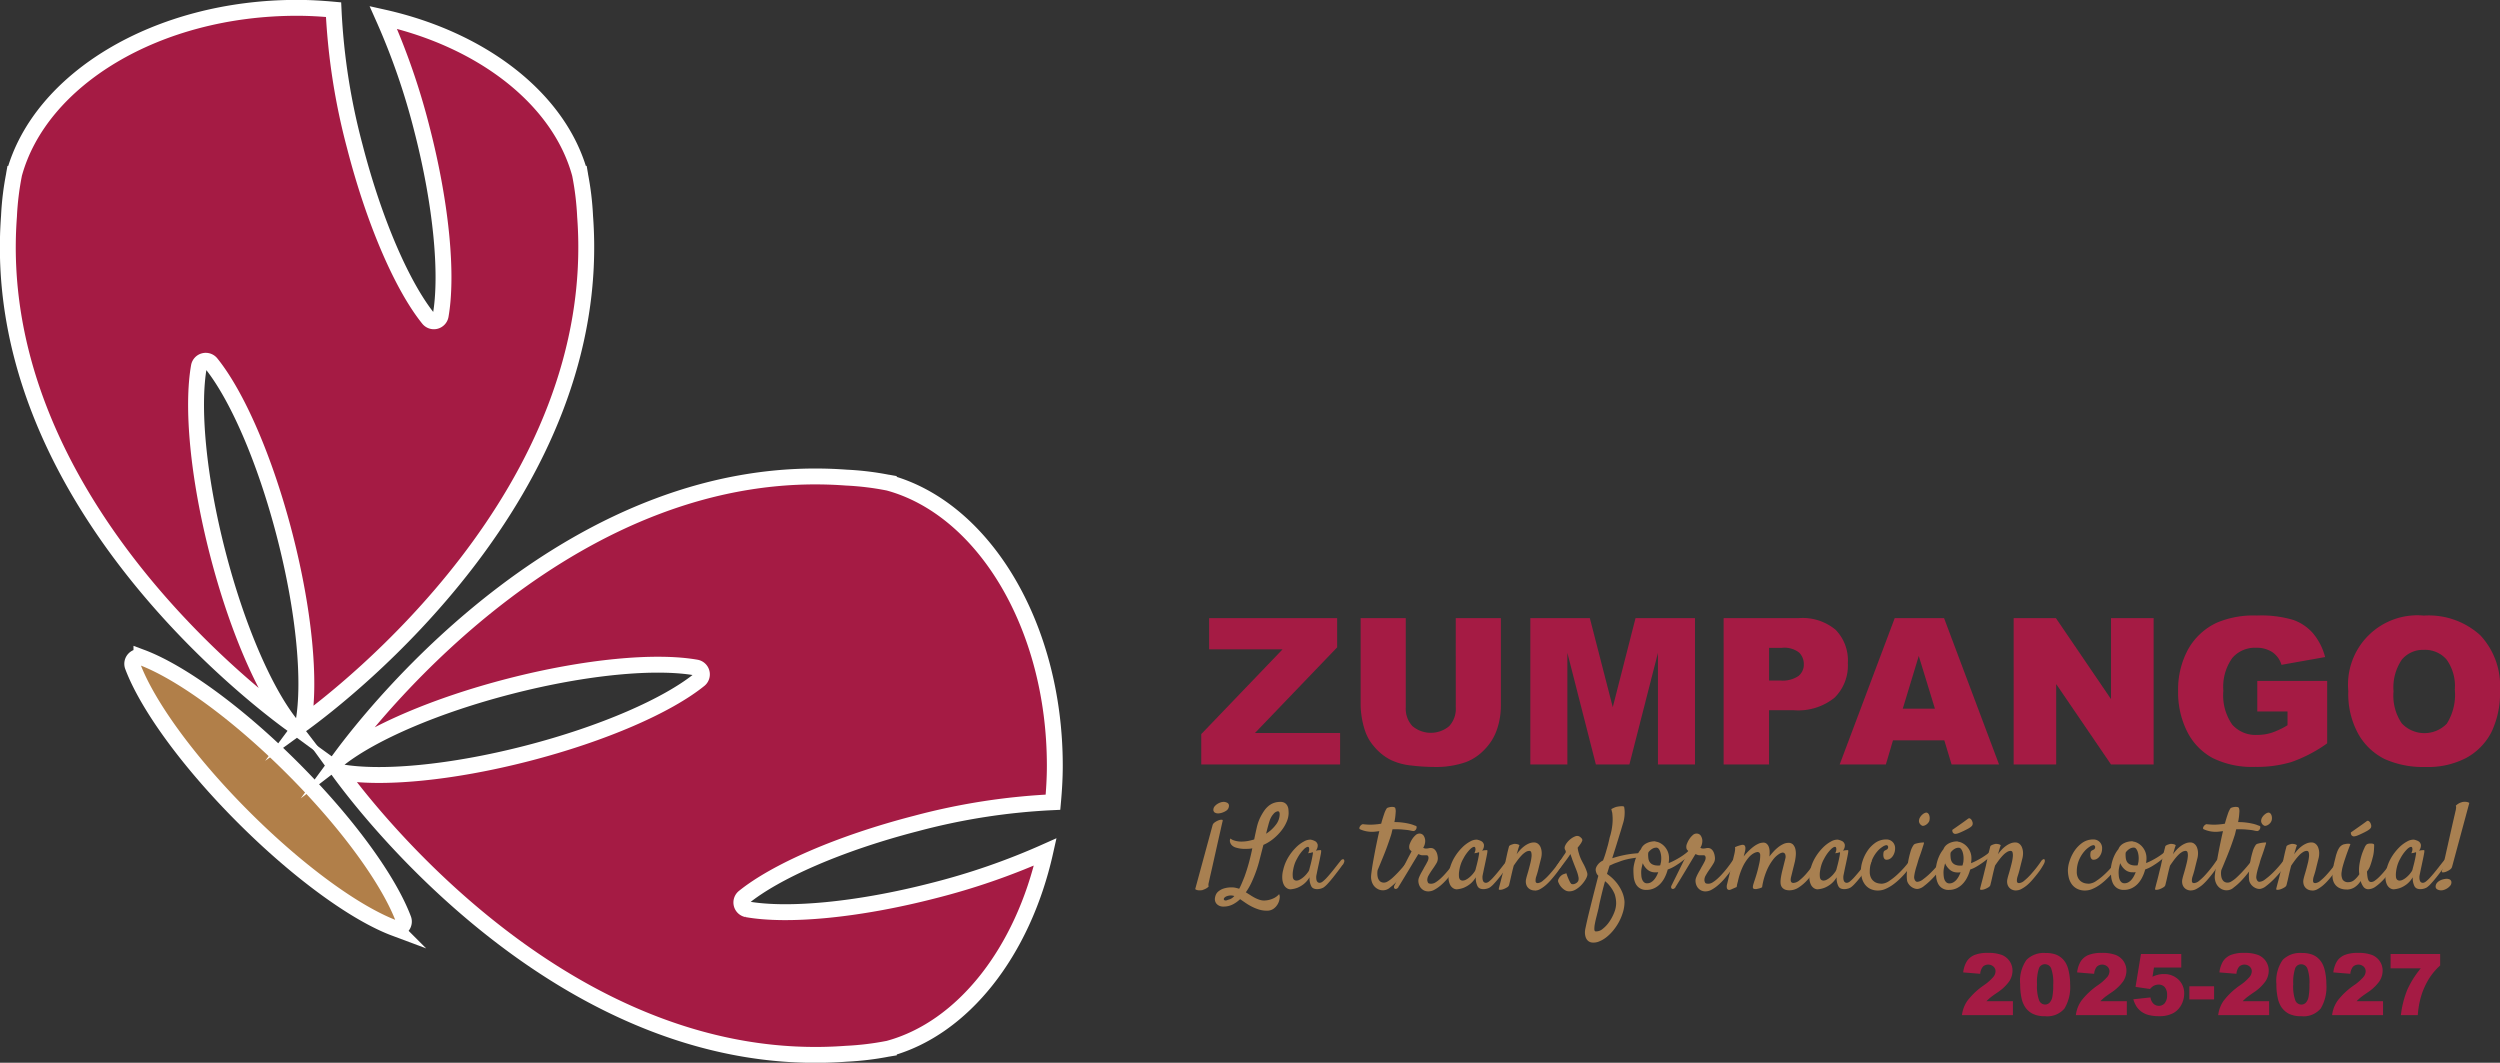
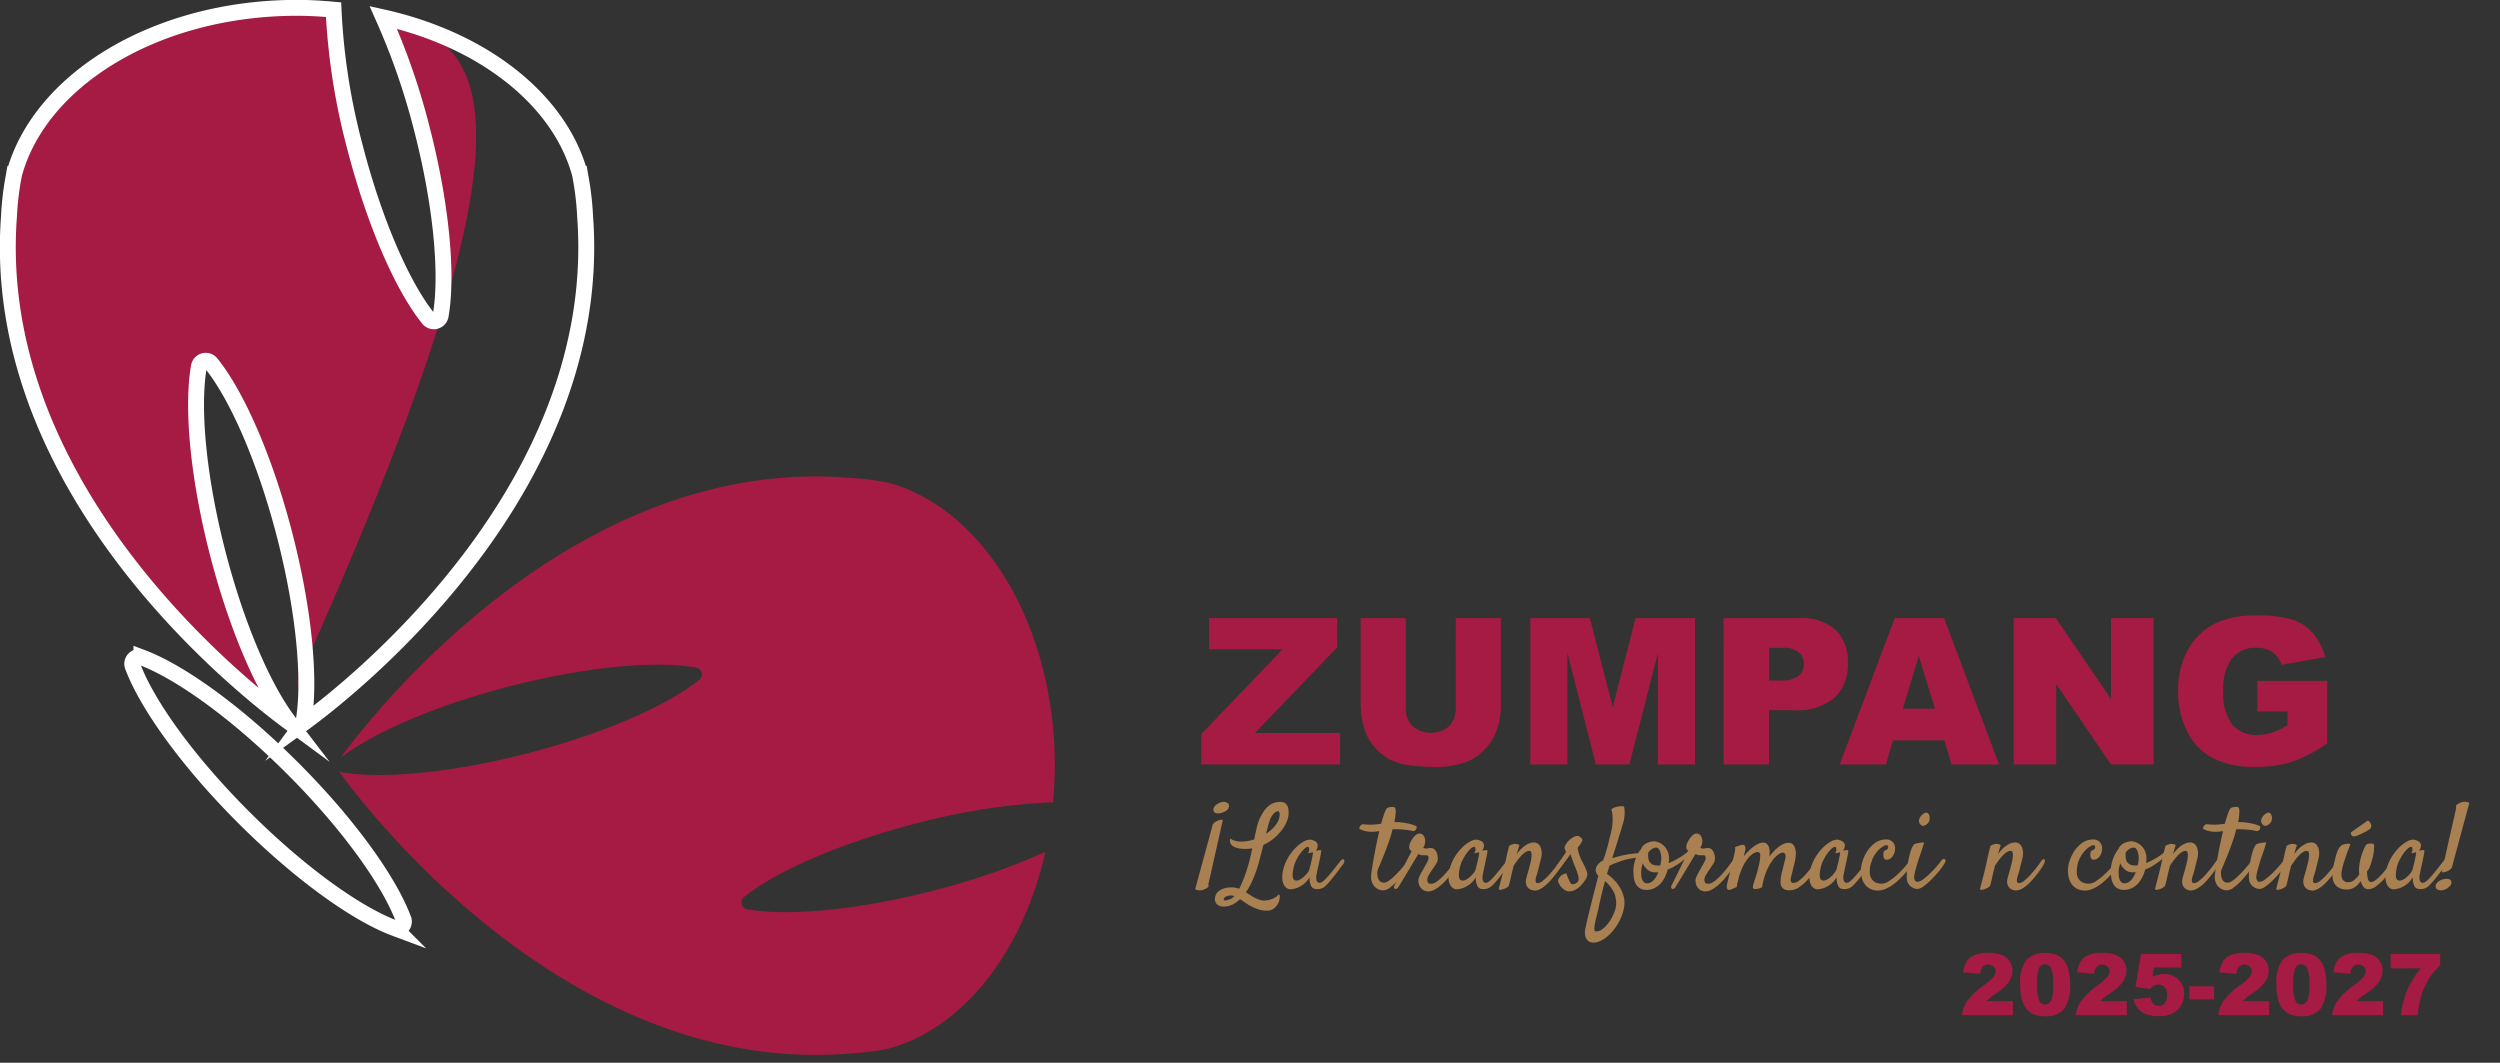
<svg xmlns="http://www.w3.org/2000/svg" width="180.297" height="76.641" viewBox="0 0 180.297 76.641">
  <rect x="0" y="0" width="180.297" height="76.641" fill="#333333" stroke="none" />
  <defs>
    <clipPath id="clip-path">
      <rect id="Rectángulo_279" data-name="Rectángulo 279" width="180.297" height="76.642" fill="none" />
    </clipPath>
  </defs>
  <g id="logo-zumpango" transform="translate(0 0)">
    <path id="Trazado_1465" data-name="Trazado 1465" d="M88.478,45.234H97.71v2.11l-5.927,6.177h6.141V55.79H87.91V53.6l5.864-6.113H88.478Z" transform="translate(-1.277 -0.657)" fill="#a51b44" />
    <g id="Grupo_1136" data-name="Grupo 1136" transform="translate(0 0)">
      <g id="Grupo_1135" data-name="Grupo 1135" clip-path="url(#clip-path)">
        <path id="Trazado_1466" data-name="Trazado 1466" d="M106.433,45.234h3.255v6.288a5.309,5.309,0,0,1-.292,1.767,3.807,3.807,0,0,1-.915,1.453,3.625,3.625,0,0,1-1.307.874,6.564,6.564,0,0,1-2.282.354,14.388,14.388,0,0,1-1.682-.108,4.406,4.406,0,0,1-1.522-.428,3.821,3.821,0,0,1-1.12-.911,3.352,3.352,0,0,1-.695-1.217,6.315,6.315,0,0,1-.3-1.784V45.234h3.255v6.438a1.841,1.841,0,0,0,.478,1.349,2.062,2.062,0,0,0,2.651.007,1.835,1.835,0,0,0,.478-1.356Z" transform="translate(-1.446 -0.657)" fill="#a51b44" />
        <path id="Trazado_1467" data-name="Trazado 1467" d="M111.992,45.234h4.291l1.654,6.423,1.642-6.423h4.288V55.79h-2.672v-8.05l-2.059,8.05h-2.417l-2.055-8.05v8.05h-2.672Z" transform="translate(-1.626 -0.657)" fill="#a51b44" />
        <path id="Trazado_1468" data-name="Trazado 1468" d="M126.139,45.235h5.422a3.71,3.71,0,0,1,2.653.842,3.157,3.157,0,0,1,.882,2.4,3.256,3.256,0,0,1-.962,2.5,4.164,4.164,0,0,1-2.934.9h-1.786V55.79h-3.276Zm3.276,4.5h.8a2.052,2.052,0,0,0,1.324-.328,1.057,1.057,0,0,0,.382-.839,1.17,1.17,0,0,0-.332-.843,1.716,1.716,0,0,0-1.246-.346h-.928Z" transform="translate(-1.832 -0.657)" fill="#a51b44" />
        <path id="Trazado_1469" data-name="Trazado 1469" d="M142.176,54.047h-3.7l-.514,1.742h-3.331L138.6,45.234h3.558l3.966,10.555H142.7Zm-.677-2.282-1.165-3.8-1.153,3.8Z" transform="translate(-1.955 -0.657)" fill="#a51b44" />
        <path id="Trazado_1470" data-name="Trazado 1470" d="M147.363,45.234h3.046l3.974,5.84v-5.84h3.075V55.79h-3.075l-3.953-5.8v5.8h-3.068Z" transform="translate(-2.14 -0.657)" fill="#a51b44" />
        <path id="Trazado_1471" data-name="Trazado 1471" d="M165.107,51.963v-2.2h5.041v4.5a10.328,10.328,0,0,1-2.559,1.341,8.666,8.666,0,0,1-2.639.357,6.414,6.414,0,0,1-3.065-.641,4.4,4.4,0,0,1-1.836-1.908,6.284,6.284,0,0,1-.651-2.909,6.062,6.062,0,0,1,.713-3.006,4.6,4.6,0,0,1,2.088-1.94,6.787,6.787,0,0,1,2.887-.512,8.093,8.093,0,0,1,2.617.318,3.385,3.385,0,0,1,1.44.983A4.388,4.388,0,0,1,170,48.04l-3.148.561a1.691,1.691,0,0,0-.658-.915,2.058,2.058,0,0,0-1.185-.316,2.136,2.136,0,0,0-1.71.745,3.585,3.585,0,0,0-.638,2.357,3.693,3.693,0,0,0,.645,2.449,2.261,2.261,0,0,0,1.8.735,3.425,3.425,0,0,0,1.045-.16,5.642,5.642,0,0,0,1.137-.539v-.994Z" transform="translate(-2.315 -0.654)" fill="#a51b44" />
-         <path id="Trazado_1472" data-name="Trazado 1472" d="M171.855,50.515a5,5,0,0,1,5.452-5.465,5.52,5.52,0,0,1,4.061,1.415,5.339,5.339,0,0,1,1.425,3.965,6.506,6.506,0,0,1-.623,3.035,4.442,4.442,0,0,1-1.8,1.843,5.94,5.94,0,0,1-2.934.659,6.753,6.753,0,0,1-2.956-.57,4.452,4.452,0,0,1-1.9-1.8,5.982,5.982,0,0,1-.728-3.083m3.262.015a3.532,3.532,0,0,0,.6,2.3,2.25,2.25,0,0,0,3.243.015,3.911,3.911,0,0,0,.576-2.456,3.26,3.26,0,0,0-.6-2.178,2.055,2.055,0,0,0-1.631-.689,1.986,1.986,0,0,0-1.585.7,3.556,3.556,0,0,0-.6,2.312" transform="translate(-2.496 -0.654)" fill="#a51b44" />
        <path id="Trazado_1473" data-name="Trazado 1473" d="M87.961,65.048a.891.891,0,0,1-.172.016.875.875,0,0,1-.161-.016.378.378,0,0,1-.161-.074l1.258-4.63a.372.372,0,0,1,.148-.18,1.159,1.159,0,0,1,.259-.144.657.657,0,0,1,.235-.052c.065,0,.093.027.082.082q-.033.13-.148.642-.049.22-.123.547c-.049.215-.108.477-.176.784s-.149.662-.239,1.068-.2.872-.316,1.4a1.019,1.019,0,0,0-.025.116.406.406,0,0,0,0,.1.112.112,0,0,0,.021.066.557.557,0,0,1-.148.131,1.1,1.1,0,0,1-.157.082c-.06.024-.117.044-.172.067m1.266-5.55a.508.508,0,0,1-.337-.04.242.242,0,0,1-.115-.255.359.359,0,0,1,.086-.2.9.9,0,0,1,.189-.17,1.053,1.053,0,0,1,.235-.114.692.692,0,0,1,.214-.041.548.548,0,0,1,.288.074.229.229,0,0,1,.107.238.431.431,0,0,1-.223.342,1.219,1.219,0,0,1-.443.168" transform="translate(-1.27 -0.852)" fill="#a88051" />
        <path id="Trazado_1474" data-name="Trazado 1474" d="M91.106,62.071a2.079,2.079,0,0,1-.678-.091.66.66,0,0,1-.35-.229A.6.6,0,0,1,90,61.578a.38.38,0,0,1,.025-.255.785.785,0,0,0,.25.136,1.492,1.492,0,0,0,.25.062,1.641,1.641,0,0,0,.272.025,2.762,2.762,0,0,0,.481-.041,3.665,3.665,0,0,0,.464-.114q.1-.494.193-.889a3.118,3.118,0,0,1,.218-.642,4.092,4.092,0,0,1,.276-.489,1.762,1.762,0,0,1,.32-.37,1.3,1.3,0,0,1,.39-.235,1.386,1.386,0,0,1,.494-.082.566.566,0,0,1,.324.082.535.535,0,0,1,.181.206.713.713,0,0,1,.074.267c.008.1.013.185.013.267a1.571,1.571,0,0,1-.132.591,2.8,2.8,0,0,1-.37.634,3.742,3.742,0,0,1-.572.591,3.1,3.1,0,0,1-.744.461q-.14.543-.276,1.072a8.142,8.142,0,0,1-.267.876c-.077.214-.173.452-.292.715a4.671,4.671,0,0,1-.432.757c.1.065.21.133.316.2a3.71,3.71,0,0,0,.325.193,2.283,2.283,0,0,0,.333.144,1.1,1.1,0,0,0,.358.057,1.819,1.819,0,0,0,.386-.057,1.632,1.632,0,0,0,.345-.136,1.213,1.213,0,0,0,.337-.268.5.5,0,0,1,.037.3,1.065,1.065,0,0,1-.127.4,1.083,1.083,0,0,1-.3.345.8.8,0,0,1-.494.148,1.956,1.956,0,0,1-.583-.086,3.322,3.322,0,0,1-.509-.21,4.138,4.138,0,0,1-.448-.267l-.39-.267a2.177,2.177,0,0,1-.543.386,1.448,1.448,0,0,1-.657.148.645.645,0,0,1-.46-.161.514.514,0,0,1-.157-.432.976.976,0,0,1,.057-.235.659.659,0,0,1,.185-.258,1.115,1.115,0,0,1,.374-.21,1.849,1.849,0,0,1,.616-.087,1.173,1.173,0,0,1,.267.03c.086.019.17.042.251.069a4.03,4.03,0,0,0,.18-.377c.061-.142.126-.3.2-.485q.188-.519.329-1.041t.238-1.015a1.656,1.656,0,0,1-.242.033c-.085.006-.171.008-.259.008m-1.364,3.717c.071-.029.153-.055.246-.083a.807.807,0,0,0,.32-.231.645.645,0,0,0-.189-.041.833.833,0,0,0-.432.087c-.09.058-.135.113-.135.169a.093.093,0,0,0,.049.086.215.215,0,0,0,.14.013m3.107-5.723c-.028.083-.063.2-.106.362s-.091.343-.14.551a2.638,2.638,0,0,0,.712-.657,1.266,1.266,0,0,0,.267-.74c0-.149-.044-.222-.132-.222a.492.492,0,0,0-.3.176,1.362,1.362,0,0,0-.3.53" transform="translate(-1.291 -0.852)" fill="#a88051" />
        <path id="Trazado_1475" data-name="Trazado 1475" d="M98.183,63.271c-.077.109-.176.245-.3.407s-.245.323-.374.485-.254.31-.378.443a1.789,1.789,0,0,1-.307.284.856.856,0,0,1-.189.083.965.965,0,0,1-.218.04.736.736,0,0,1-.21-.012.459.459,0,0,1-.172-.071.414.414,0,0,1-.123-.164,1.287,1.287,0,0,1-.107-.608,1.712,1.712,0,0,1-.436.506,1.932,1.932,0,0,1-.452.259,1.8,1.8,0,0,1-.493.106.488.488,0,0,1-.247-.078.619.619,0,0,1-.222-.246,1.141,1.141,0,0,1-.114-.437,1.962,1.962,0,0,1,.065-.637,3.072,3.072,0,0,1,.367-.914,3.68,3.68,0,0,1,.546-.7,2.458,2.458,0,0,1,.584-.44.923.923,0,0,1,.476-.132,1.034,1.034,0,0,1,.363.132.4.4,0,0,1,.152.242.593.593,0,0,1-.135.424,1.628,1.628,0,0,1,.192-.033c.053,0,.093-.009.119-.009a.182.182,0,0,1,.066.009.2.2,0,0,1,.008.07,1.386,1.386,0,0,1-.024.192c-.018.094-.041.22-.074.379s-.077.364-.132.616c-.011.05-.021.095-.029.136s-.017.082-.026.123-.017.09-.028.143-.026.123-.041.206a.954.954,0,0,0,0,.161.6.6,0,0,0,.028.161.272.272,0,0,0,.079.118.228.228,0,0,0,.153.045.394.394,0,0,0,.213-.1,2.4,2.4,0,0,0,.28-.264c.1-.106.2-.225.308-.354s.207-.252.3-.373l.251-.32.161-.2a.237.237,0,0,1,.131-.087.087.087,0,0,1,.1.036.2.2,0,0,1,.013.148.645.645,0,0,1-.119.231m-2.409.362c.028-.109.06-.238.1-.386s.071-.291.1-.428.048-.251.062-.342.009-.133-.013-.127a.723.723,0,0,0-.091.026.473.473,0,0,1-.106.025,1.178,1.178,0,0,0-.131.024.783.783,0,0,0,.078-.218.5.5,0,0,0,0-.135.2.2,0,0,0-.034-.091c-.06-.05-.166-.01-.315.119a2.774,2.774,0,0,0-.522.711,2.156,2.156,0,0,0-.2.456,2.878,2.878,0,0,0-.1.457,1.64,1.64,0,0,0-.012.374.378.378,0,0,0,.065.21.271.271,0,0,0,.206.085.526.526,0,0,0,.235-.066,1.379,1.379,0,0,0,.238-.16,1.938,1.938,0,0,0,.214-.206,2.351,2.351,0,0,0,.156-.2.453.453,0,0,0,.07-.132" transform="translate(-1.363 -0.892)" fill="#a88051" />
        <path id="Trazado_1476" data-name="Trazado 1476" d="M103.108,62.792a.131.131,0,0,1,.086-.061.106.106,0,0,1,.087.011.111.111,0,0,1,.036.083.315.315,0,0,1-.045.156,5.347,5.347,0,0,1-.431.674,7.52,7.52,0,0,1-.564.679,4.24,4.24,0,0,1-.576.522.765.765,0,0,1-.92.1.839.839,0,0,1-.284-.262,1,1,0,0,1-.144-.342,1.058,1.058,0,0,1-.025-.341c.006-.087.025-.245.057-.472s.077-.491.132-.79.115-.619.185-.961.14-.673.217-.99c-.093.011-.186.021-.279.033a2.02,2.02,0,0,1-.255.016,2.1,2.1,0,0,1-.847-.18.089.089,0,0,1-.058-.095.318.318,0,0,1,.049-.124.421.421,0,0,1,.1-.105.2.2,0,0,1,.111-.046c.1.012.217.021.337.029a3.682,3.682,0,0,0,.394,0c.1-.006.2-.015.3-.025s.189-.025.283-.041c.071-.263.141-.491.21-.687a1.8,1.8,0,0,1,.184-.407.213.213,0,0,1,.112-.069.968.968,0,0,1,.184-.041.669.669,0,0,1,.188,0,.2.2,0,0,1,.132.062.743.743,0,0,1,.033.337,4.307,4.307,0,0,1-.09.69,4.347,4.347,0,0,1,.613.038,4.5,4.5,0,0,1,.456.082,2.558,2.558,0,0,1,.3.089,1.747,1.747,0,0,0,.172.063.08.08,0,0,1,.062.082.307.307,0,0,1-.025.136.288.288,0,0,1-.095.119.179.179,0,0,1-.148.033,1.42,1.42,0,0,1-.185-.033,2.023,2.023,0,0,0-.246-.041c-.1-.011-.21-.022-.341-.034s-.285-.016-.461-.016c-.033,0-.069,0-.11,0s-.084,0-.127,0c-.023.088-.043.172-.062.257a2.128,2.128,0,0,1-.079.268q-.106.33-.246.715c-.082.225-.18.483-.3.773s-.244.6-.386.929a1.251,1.251,0,0,0,.013.539.611.611,0,0,0,.152.266.427.427,0,0,0,.262.1.5.5,0,0,0,.3-.087,2.109,2.109,0,0,0,.366-.275q.189-.173.383-.378c.128-.138.247-.271.357-.4s.206-.25.288-.358.14-.181.173-.226" transform="translate(-1.445 -0.857)" fill="#a88051" />
        <path id="Trazado_1477" data-name="Trazado 1477" d="M102.338,64.859a.283.283,0,0,1-.127.119.156.156,0,0,1-.123.008.115.115,0,0,1-.07-.086.248.248,0,0,1,.033-.165c.017-.033.054-.106.11-.222s.127-.253.206-.415l.259-.526c.094-.189.182-.37.267-.539s.164-.321.235-.455.123-.233.157-.293a1.575,1.575,0,0,1-.124-.119.33.33,0,0,1-.049-.161.581.581,0,0,1,.049-.279,1.65,1.65,0,0,1,.173-.333,1.3,1.3,0,0,1,.238-.275.394.394,0,0,1,.254-.115.357.357,0,0,1,.325.148.705.705,0,0,1,.11.3.808.808,0,0,1-.016.271.8.8,0,0,1-.123.3.651.651,0,0,0,.065.037.311.311,0,0,0,.132.021.707.707,0,0,0,.184-.017.579.579,0,0,1,.169-.018.362.362,0,0,1,.231.072.564.564,0,0,1,.148.171.894.894,0,0,1,.087.223,1.411,1.411,0,0,1,.036.218.675.675,0,0,1-.106.427q-.132.223-.321.486a4.329,4.329,0,0,0-.23.37.648.648,0,0,0-.1.371.486.486,0,0,0,.058.171c.028.044.1.066.23.066a.6.6,0,0,0,.309-.1,2.376,2.376,0,0,0,.345-.263,4.573,4.573,0,0,0,.35-.354c.114-.128.222-.254.32-.377s.182-.236.25-.333.119-.17.152-.214a.221.221,0,0,1,.107-.091.138.138,0,0,1,.115,0,.123.123,0,0,1,.061.1.313.313,0,0,1-.061.2c-.033.054-.09.142-.169.262s-.175.255-.288.4-.237.3-.374.456a4.394,4.394,0,0,1-.431.427,2.7,2.7,0,0,1-.452.316.912.912,0,0,1-.433.123.692.692,0,0,1-.353-.082.752.752,0,0,1-.227-.2.8.8,0,0,1-.123-.262.844.844,0,0,1-.029-.268.69.69,0,0,1,.054-.209,2.479,2.479,0,0,1,.106-.231c.04-.079.085-.159.131-.238s.09-.158.128-.235c.093-.159.169-.294.226-.407a.64.64,0,0,0,.086-.283.269.269,0,0,0-.033-.133.115.115,0,0,0-.106-.056.387.387,0,0,0-.07,0,.2.2,0,0,1-.041,0,.5.5,0,0,0-.057,0c-.026,0-.062,0-.111,0a.447.447,0,0,1-.18-.033,1.014,1.014,0,0,0-.14-.05c-.022.039-.072.122-.148.247s-.167.275-.268.444-.208.348-.32.535l-.316.521-.25.411c-.069.112-.111.18-.128.2" transform="translate(-1.482 -0.886)" fill="#a88051" />
        <path id="Trazado_1478" data-name="Trazado 1478" d="M110.346,63.271c-.077.109-.174.245-.295.407s-.245.323-.374.485-.255.31-.378.443a1.825,1.825,0,0,1-.308.284.856.856,0,0,1-.189.083.965.965,0,0,1-.218.04.736.736,0,0,1-.21-.012.454.454,0,0,1-.171-.071.416.416,0,0,1-.124-.164,1.5,1.5,0,0,1-.079-.238,1.4,1.4,0,0,1-.029-.37,1.71,1.71,0,0,1-.435.506,1.973,1.973,0,0,1-.452.259,1.809,1.809,0,0,1-.494.106.484.484,0,0,1-.246-.078.628.628,0,0,1-.223-.246,1.178,1.178,0,0,1-.114-.437,1.963,1.963,0,0,1,.065-.637,3.1,3.1,0,0,1,.367-.914,3.68,3.68,0,0,1,.546-.7,2.458,2.458,0,0,1,.584-.44.923.923,0,0,1,.476-.132,1.026,1.026,0,0,1,.363.132.394.394,0,0,1,.152.242.59.59,0,0,1-.136.424,1.709,1.709,0,0,1,.193-.033c.052,0,.092-.009.12-.009a.175.175,0,0,1,.065.009.169.169,0,0,1,.009.07,1.331,1.331,0,0,1-.026.192c-.016.094-.041.22-.074.379s-.077.364-.131.616c-.011.05-.021.095-.029.136s-.017.082-.025.123-.019.09-.03.143-.025.123-.041.206a1.419,1.419,0,0,0,0,.161.6.6,0,0,0,.03.161.255.255,0,0,0,.078.118.227.227,0,0,0,.152.045.4.4,0,0,0,.214-.1,2.4,2.4,0,0,0,.28-.264q.148-.16.308-.354c.106-.128.207-.252.3-.373l.25-.32c.074-.094.128-.162.161-.2a.239.239,0,0,1,.132-.087.089.089,0,0,1,.1.036.2.2,0,0,1,.012.148.586.586,0,0,1-.119.231m-2.409.362c.028-.109.061-.238.1-.386s.071-.291.1-.428.048-.251.062-.342.009-.133-.013-.127a.771.771,0,0,0-.091.026.449.449,0,0,1-.106.025,1.219,1.219,0,0,0-.131.024.783.783,0,0,0,.078-.218.459.459,0,0,0,0-.135.208.208,0,0,0-.033-.091c-.061-.05-.166-.01-.316.119a2.774,2.774,0,0,0-.522.711,2.208,2.208,0,0,0-.2.456,2.766,2.766,0,0,0-.1.457,1.591,1.591,0,0,0-.013.374.377.377,0,0,0,.065.21.272.272,0,0,0,.206.085.526.526,0,0,0,.235-.066,1.309,1.309,0,0,0,.238-.16,1.854,1.854,0,0,0,.214-.206,2.19,2.19,0,0,0,.157-.2.469.469,0,0,0,.069-.132" transform="translate(-1.539 -0.892)" fill="#a88051" />
        <path id="Trazado_1479" data-name="Trazado 1479" d="M112.291,65.115a.7.7,0,0,1-.324-.069.6.6,0,0,1-.219-.185.623.623,0,0,1-.106-.267.836.836,0,0,1,.016-.325c.017-.077.044-.179.083-.308s.079-.267.119-.42.08-.3.115-.451a3.094,3.094,0,0,0,.07-.411.879.879,0,0,0-.017-.3.139.139,0,0,0-.14-.119.515.515,0,0,0-.272.087,1.45,1.45,0,0,0-.283.234,3.384,3.384,0,0,0-.288.342q-.143.192-.284.4-.074.279-.123.489c-.033.14-.061.265-.087.378s-.047.211-.069.3-.041.166-.058.242a.317.317,0,0,1-.148.161,1.384,1.384,0,0,1-.263.128.746.746,0,0,1-.242.048c-.069,0-.1-.025-.087-.074q.009-.049.053-.222c.031-.115.067-.251.107-.407s.084-.322.127-.5.085-.343.123-.5c.028-.125.058-.266.091-.42.028-.131.062-.285.1-.46s.089-.367.143-.576a.549.549,0,0,1,.119-.078.938.938,0,0,1,.128-.045.631.631,0,0,1,.14-.033,1.17,1.17,0,0,1,.131.008.8.8,0,0,1,.119.029.334.334,0,0,1,.111.062c-.017.038-.035.092-.058.161s-.043.141-.065.218-.05.177-.083.272a3.527,3.527,0,0,1,.242-.3,2.171,2.171,0,0,1,.3-.275,1.578,1.578,0,0,1,.341-.2.923.923,0,0,1,.371-.078.46.46,0,0,1,.279.09.6.6,0,0,1,.193.251,1.106,1.106,0,0,1,.082.381,1.506,1.506,0,0,1-.061.486l-.091.361c-.028.116-.062.251-.1.409s-.091.327-.152.513a.88.88,0,0,0-.036.311c.008.088.061.131.161.131a.66.66,0,0,0,.373-.179,3.879,3.879,0,0,0,.456-.437c.154-.17.3-.344.436-.521s.241-.322.313-.433a.391.391,0,0,1,.139-.139.1.1,0,0,1,.1-.008c.024.016.036.053.036.109a.525.525,0,0,1-.066.219c-.038.077-.1.178-.176.3s-.174.26-.284.4-.228.287-.354.431a3.824,3.824,0,0,1-.394.4,2.4,2.4,0,0,1-.407.288.8.8,0,0,1-.382.11" transform="translate(-1.593 -0.895)" fill="#a88051" />
        <path id="Trazado_1480" data-name="Trazado 1480" d="M114.958,64.623a.216.216,0,0,0,.127.033.387.387,0,0,0,.156-.033.52.52,0,0,0,.147-.091.332.332,0,0,0,.1-.147.537.537,0,0,0,0-.259,2.482,2.482,0,0,0-.1-.362c-.044-.129-.1-.26-.151-.391s-.1-.251-.139-.362a1.988,1.988,0,0,1-.082-.23c-.024-.061-.043-.119-.063-.176a1.038,1.038,0,0,0-.044-.119c-.028.043-.077.114-.145.214s-.143.2-.223.307-.154.206-.225.3-.12.152-.148.185a.262.262,0,0,1-.129.087.114.114,0,0,1-.1-.026.153.153,0,0,1-.044-.107.294.294,0,0,1,.061-.168c.034-.044.082-.113.148-.21s.133-.194.2-.3.127-.191.182-.271a.776.776,0,0,0,.089-.145.237.237,0,0,0-.044-.171.307.307,0,0,1-.021-.247.867.867,0,0,1,.148-.266,1.47,1.47,0,0,1,.272-.276,1.229,1.229,0,0,1,.321-.185.351.351,0,0,1,.295,0,.7.7,0,0,1,.174.144.188.188,0,0,1,.047.161c-.01.027-.028.062-.047.105a1.429,1.429,0,0,1-.1.161c-.044.063-.106.144-.188.242a2.213,2.213,0,0,0,.069.346c.03.1.057.194.086.271a2.3,2.3,0,0,0,.106.254c.05.1.1.2.156.3s.105.208.149.308a2.527,2.527,0,0,1,.106.284.491.491,0,0,1,.027.222,1.029,1.029,0,0,1-.146.337,2.219,2.219,0,0,1-.295.382,1.866,1.866,0,0,1-.4.317.927.927,0,0,1-.471.131.592.592,0,0,1-.334-.107,1.162,1.162,0,0,1-.437-.534.261.261,0,0,1-.011-.214,1.265,1.265,0,0,1,.089-.157,1.1,1.1,0,0,1,.124-.131l.082-.057a.529.529,0,0,1,.117-.049l.17-.058a3.944,3.944,0,0,0,.149.4c.043.1.08.171.107.226a.356.356,0,0,0,.091.123" transform="translate(-1.654 -0.888)" fill="#a88051" />
        <path id="Trazado_1481" data-name="Trazado 1481" d="M116.954,64.015a.569.569,0,0,1-.128-.175.946.946,0,0,1-.053-.169.51.51,0,0,1,0-.181.767.767,0,0,1,.1-.214,1.018,1.018,0,0,1,.156-.184,1.052,1.052,0,0,1,.264-.177q.106-.262.193-.555c.057-.2.107-.371.152-.53.049-.187.093-.373.131-.559a4.467,4.467,0,0,0,.214-1.139,3.683,3.683,0,0,0-.017-.579c0-.038-.011-.077-.016-.115a1.037,1.037,0,0,1-.03-.11,1.105,1.105,0,0,0-.029-.119c.061-.034.114-.061.161-.082a1,1,0,0,1,.119-.05.425.425,0,0,1,.107-.033,1.91,1.91,0,0,1,.358-.045c.111,0,.173.018.184.061,0,.028.013.077.021.149a2.183,2.183,0,0,1,.013.262,2.758,2.758,0,0,1-.026.351,2.34,2.34,0,0,1-.091.406c-.038.127-.09.3-.156.526-.06.191-.139.447-.238.769s-.227.73-.386,1.229q.247-.081.543-.157c.2-.048.4-.091.6-.123s.411-.058.616-.073a3.888,3.888,0,0,1,.573-.009.074.074,0,0,1,.07.045.121.121,0,0,1,0,.095.225.225,0,0,1-.091.094.415.415,0,0,1-.2.054l-.362.036c-.131.015-.267.033-.406.058s-.28.055-.416.091a3.55,3.55,0,0,0-.386.126c-.094.034-.186.067-.28.1-.077.028-.158.059-.242.1s-.155.067-.21.094l-.188.6a3.148,3.148,0,0,1,.735.69,2.977,2.977,0,0,1,.374.649,2.078,2.078,0,0,1,.156.674,2.554,2.554,0,0,1-.107.727,3.692,3.692,0,0,1-.283.7,3.86,3.86,0,0,1-.411.622,3.282,3.282,0,0,1-.494.493,2.074,2.074,0,0,1-.526.311,1.049,1.049,0,0,1-.506.083.528.528,0,0,1-.288-.11.591.591,0,0,1-.172-.239,1.016,1.016,0,0,1-.066-.32,1.263,1.263,0,0,1,.033-.35c.023-.115.07-.329.14-.642q.092-.395.28-1.147t.51-2m.485.387q-.115.411-.2.757t-.144.608q-.072.3-.115.55c-.049.209-.1.414-.152.617s-.094.386-.123.548a1.712,1.712,0,0,0-.036.39q.007.148.106.148a.735.735,0,0,0,.5-.186,2.287,2.287,0,0,0,.473-.509,3.258,3.258,0,0,0,.353-.666,1.817,1.817,0,0,0,.14-.661,2.151,2.151,0,0,0-.107-.666,2.714,2.714,0,0,0-.172-.337,3.313,3.313,0,0,0-.218-.3,1.655,1.655,0,0,0-.3-.293" transform="translate(-1.685 -0.857)" fill="#a88051" />
        <path id="Trazado_1482" data-name="Trazado 1482" d="M122.011,63.6a2.824,2.824,0,0,1-.221.583,1.912,1.912,0,0,1-.333.469,1.43,1.43,0,0,1-.437.307,1.23,1.23,0,0,1-.53.112.819.819,0,0,1-.818-.5,1.464,1.464,0,0,1-.115-.468c-.014-.17-.021-.329-.021-.477a1.8,1.8,0,0,1,.037-.345,3.121,3.121,0,0,1,.1-.386,2.832,2.832,0,0,1,.169-.4,2.015,2.015,0,0,1,.242-.362.693.693,0,0,1,.152-.246.9.9,0,0,1,.239-.176,1.279,1.279,0,0,1,.291-.107,1.391,1.391,0,0,1,.305-.037.137.137,0,0,1,.045.009.344.344,0,0,0,.045.016.839.839,0,0,1,.266.083,1.146,1.146,0,0,1,.313.222,1.3,1.3,0,0,1,.258.374,1.262,1.262,0,0,1,.107.547c0,.044,0,.1-.009.161s-.011.116-.017.16a4.153,4.153,0,0,0,.4-.181q.205-.106.4-.225t.357-.242a2.625,2.625,0,0,0,.264-.223.287.287,0,0,1,.14-.082.073.073,0,0,1,.082.033.16.16,0,0,1,.008.114.416.416,0,0,1-.09.165,2.709,2.709,0,0,1-.21.2c-.113.1-.245.2-.4.32s-.32.227-.5.337a2.583,2.583,0,0,1-.519.246m-1.915.2a2.863,2.863,0,0,0,.016.292.882.882,0,0,0,.066.254.5.5,0,0,0,.132.181.318.318,0,0,0,.213.069.542.542,0,0,0,.272-.069.862.862,0,0,0,.222-.181,1.383,1.383,0,0,0,.176-.254,2.239,2.239,0,0,0,.136-.3c-.038.006-.075.01-.111.013s-.075,0-.119,0a.82.82,0,0,1-.537-.185,1.208,1.208,0,0,1-.35-.472c-.034.114-.061.227-.083.336a1.62,1.62,0,0,0-.033.313m.526-1.448a.49.49,0,0,0-.025.156,2.409,2.409,0,0,0,.016.275.662.662,0,0,0,.083.26.5.5,0,0,0,.209.192.845.845,0,0,0,.4.08c.028,0,.055,0,.082,0s.055-.008.083-.014c.017-.071.032-.135.045-.192a.669.669,0,0,0,.021-.153,1.59,1.59,0,0,0,0-.321,1.426,1.426,0,0,0-.062-.3.711.711,0,0,0-.115-.222.208.208,0,0,0-.169-.087.569.569,0,0,0-.3.087,1.019,1.019,0,0,0-.267.242" transform="translate(-1.736 -0.894)" fill="#a88051" />
        <path id="Trazado_1483" data-name="Trazado 1483" d="M122.619,64.859a.28.28,0,0,1-.128.119.156.156,0,0,1-.123.008.117.117,0,0,1-.07-.086.244.244,0,0,1,.034-.165c.017-.033.053-.106.11-.222s.126-.253.206-.415.166-.337.259-.526.182-.37.266-.539.165-.321.236-.455.123-.233.156-.293a1.514,1.514,0,0,1-.123-.119.33.33,0,0,1-.049-.161.558.558,0,0,1,.049-.279,1.645,1.645,0,0,1,.172-.333,1.331,1.331,0,0,1,.238-.275.394.394,0,0,1,.255-.115.355.355,0,0,1,.324.148.708.708,0,0,1,.111.3.835.835,0,0,1-.016.271.8.8,0,0,1-.124.3.582.582,0,0,0,.066.037.306.306,0,0,0,.131.021.716.716,0,0,0,.185-.017.579.579,0,0,1,.169-.018.364.364,0,0,1,.231.072.565.565,0,0,1,.148.171.892.892,0,0,1,.086.223,1.554,1.554,0,0,1,.037.218.675.675,0,0,1-.106.427q-.132.223-.321.486a4.33,4.33,0,0,0-.231.37.646.646,0,0,0-.1.371.449.449,0,0,0,.058.171c.027.044.1.066.23.066a.6.6,0,0,0,.308-.1,2.277,2.277,0,0,0,.345-.263,4.254,4.254,0,0,0,.35-.354c.115-.128.223-.254.32-.377s.183-.236.251-.333.119-.17.152-.214a.212.212,0,0,1,.107-.091.138.138,0,0,1,.115,0,.126.126,0,0,1,.061.1.319.319,0,0,1-.061.2c-.034.054-.09.142-.169.262s-.175.255-.288.4-.237.3-.373.456a4.4,4.4,0,0,1-.432.427,2.623,2.623,0,0,1-.452.316.908.908,0,0,1-.432.123.69.69,0,0,1-.353-.082.741.741,0,0,1-.227-.2.78.78,0,0,1-.123-.262.844.844,0,0,1-.029-.268.687.687,0,0,1,.053-.209,2.483,2.483,0,0,1,.106-.231c.041-.079.085-.159.132-.238s.089-.158.127-.235c.093-.159.169-.294.226-.407a.644.644,0,0,0,.087-.283.28.28,0,0,0-.033-.133.115.115,0,0,0-.106-.056.4.4,0,0,0-.071,0,.183.183,0,0,1-.041,0,.47.47,0,0,0-.056,0c-.026,0-.063,0-.112,0a.45.45,0,0,1-.18-.033.97.97,0,0,0-.14-.05c-.022.039-.071.122-.148.247s-.166.275-.267.444l-.321.535c-.111.185-.218.36-.315.521s-.183.3-.251.411-.11.18-.127.2" transform="translate(-1.776 -0.886)" fill="#a88051" />
        <path id="Trazado_1484" data-name="Trazado 1484" d="M130.242,64.532a2.431,2.431,0,0,1,.037-.394c.024-.149.056-.3.095-.456s.077-.308.114-.456.071-.279.1-.4a.5.5,0,0,0-.009-.329.2.2,0,0,0-.2-.115.7.7,0,0,0-.259.115,1.67,1.67,0,0,0-.419.4,3.654,3.654,0,0,0-.444.765,4.926,4.926,0,0,0-.341,1.221,1.011,1.011,0,0,1-.3.106c-.048.012-.093.019-.13.025-.11.006-.181-.013-.215-.054s-.027-.14.017-.3c.022-.076.062-.2.119-.37s.114-.355.168-.555.1-.4.144-.6a2.612,2.612,0,0,0,.061-.521.321.321,0,0,0-.052-.214.2.2,0,0,0-.153-.058.71.71,0,0,0-.247.082,1.34,1.34,0,0,0-.385.32,3,3,0,0,0-.424.662,4.926,4.926,0,0,0-.358,1.1v-.016c-.011.043-.023.087-.033.131a.874.874,0,0,0-.026.123.759.759,0,0,1-.024.123l-.411.18a.416.416,0,0,1-.1.026.166.166,0,0,1-.193-.141.6.6,0,0,1,.017-.271l.517-2.145c.017-.071.031-.14.041-.2a1.4,1.4,0,0,0,.021-.177.453.453,0,0,0-.012-.144,1.935,1.935,0,0,1,.246-.1c.071-.022.129-.038.172-.05a.559.559,0,0,1,.14-.024c.175,0,.234.151.172.452-.022.088-.055.217-.1.386a4.638,4.638,0,0,1,.333-.373,4.038,4.038,0,0,1,.359-.318,1.862,1.862,0,0,1,.366-.221.89.89,0,0,1,.366-.083.343.343,0,0,1,.235.083.571.571,0,0,1,.149.218,1.012,1.012,0,0,1,.061.321,2.285,2.285,0,0,1-.017.381q.132-.173.292-.349a2.888,2.888,0,0,1,.337-.316,1.89,1.89,0,0,1,.366-.231.874.874,0,0,1,.378-.091.443.443,0,0,1,.342.131.746.746,0,0,1,.165.337,1.494,1.494,0,0,1,.024.444,3.585,3.585,0,0,1-.069.46L131,64.162c-.061.273,0,.41.172.41a.747.747,0,0,0,.451-.2,3.761,3.761,0,0,0,.482-.469q.234-.271.44-.559t.346-.46a.175.175,0,0,1,.1-.066.118.118,0,0,1,.091.02.125.125,0,0,1,.04.095.336.336,0,0,1-.045.166c-.109.191-.243.4-.4.637a5.352,5.352,0,0,1-.523.653,3.09,3.09,0,0,1-.6.509,1.215,1.215,0,0,1-.665.206,1.009,1.009,0,0,1-.226-.025.552.552,0,0,1-.206-.091.466.466,0,0,1-.152-.176.613.613,0,0,1-.058-.284" transform="translate(-1.835 -0.895)" fill="#a88051" />
        <path id="Trazado_1485" data-name="Trazado 1485" d="M136.759,63.271q-.115.164-.3.407c-.121.162-.245.323-.374.485s-.254.31-.378.443a1.789,1.789,0,0,1-.308.284.848.848,0,0,1-.188.083.973.973,0,0,1-.219.04.738.738,0,0,1-.21-.012.455.455,0,0,1-.172-.071.415.415,0,0,1-.123-.164,1.288,1.288,0,0,1-.107-.608,1.727,1.727,0,0,1-.436.506,1.952,1.952,0,0,1-.452.259,1.8,1.8,0,0,1-.493.106.488.488,0,0,1-.247-.078.619.619,0,0,1-.222-.246,1.158,1.158,0,0,1-.115-.437,1.99,1.99,0,0,1,.065-.637,3.1,3.1,0,0,1,.368-.914,3.64,3.64,0,0,1,.546-.7,2.473,2.473,0,0,1,.583-.44.929.929,0,0,1,.477-.132,1.033,1.033,0,0,1,.363.132.4.4,0,0,1,.152.242.6.6,0,0,1-.136.424,1.662,1.662,0,0,1,.192-.033c.053,0,.093-.009.12-.009a.186.186,0,0,1,.066.009.2.2,0,0,1,.008.07,1.283,1.283,0,0,1-.025.192c-.017.094-.041.22-.074.379s-.077.364-.132.616c-.01.05-.02.095-.029.136s-.017.082-.025.123-.018.09-.029.143-.025.123-.041.206a1.211,1.211,0,0,0,0,.161.559.559,0,0,0,.029.161.265.265,0,0,0,.079.118.225.225,0,0,0,.152.045.4.4,0,0,0,.214-.1,2.325,2.325,0,0,0,.279-.264c.1-.106.2-.225.309-.354s.207-.252.3-.373l.251-.32.161-.2a.237.237,0,0,1,.131-.087.089.089,0,0,1,.1.036.2.2,0,0,1,.012.148.614.614,0,0,1-.119.231m-2.408.362c.027-.109.06-.238.1-.386s.071-.291.1-.428.047-.251.062-.342.009-.133-.013-.127a.678.678,0,0,0-.091.026.474.474,0,0,1-.106.025,1.237,1.237,0,0,0-.132.024.724.724,0,0,0,.078-.218.467.467,0,0,0,0-.135.2.2,0,0,0-.034-.091c-.06-.05-.166-.01-.315.119a2.773,2.773,0,0,0-.523.711,2.261,2.261,0,0,0-.2.456,2.871,2.871,0,0,0-.1.457,1.535,1.535,0,0,0-.012.374.377.377,0,0,0,.065.21.27.27,0,0,0,.2.085.533.533,0,0,0,.236-.066,1.379,1.379,0,0,0,.238-.16,2.028,2.028,0,0,0,.214-.206,2.351,2.351,0,0,0,.156-.2.453.453,0,0,0,.07-.132" transform="translate(-1.923 -0.892)" fill="#a88051" />
        <path id="Trazado_1486" data-name="Trazado 1486" d="M137.66,64.627a1.048,1.048,0,0,0,.563-.2,4.508,4.508,0,0,0,.6-.473,6.852,6.852,0,0,0,.535-.554c.162-.189.283-.342.366-.456a.307.307,0,0,1,.139-.128.083.083,0,0,1,.1.021.179.179,0,0,1,.024.127.466.466,0,0,1-.074.194c-.038.065-.1.16-.193.283s-.2.258-.32.4a5.741,5.741,0,0,1-.419.444,4.545,4.545,0,0,1-.49.411,2.812,2.812,0,0,1-.525.3,1.32,1.32,0,0,1-.535.119,1.224,1.224,0,0,1-.605-.136,1.091,1.091,0,0,1-.385-.349,1.339,1.339,0,0,1-.2-.473,2.359,2.359,0,0,1-.058-.513,2.286,2.286,0,0,1,.114-.634,2.873,2.873,0,0,1,.342-.727,2.235,2.235,0,0,1,.572-.6,1.35,1.35,0,0,1,.813-.25.613.613,0,0,1,.448.18.635.635,0,0,1,.177.493.957.957,0,0,1-.181.547.646.646,0,0,1-.193.177.461.461,0,0,1-.242.065.181.181,0,0,1-.161-.077.4.4,0,0,1-.065-.181.771.771,0,0,1,0-.2.437.437,0,0,1,.029-.131.246.246,0,0,1,.091-.083l.114-.057a.187.187,0,0,0,.079-.073.223.223,0,0,0,.029-.108.15.15,0,0,0-.034-.1.126.126,0,0,0-.106-.041.658.658,0,0,0-.267.119,1.731,1.731,0,0,0-.394.353,2.346,2.346,0,0,0-.359.588,2.132,2.132,0,0,0-.165.823.96.96,0,0,0,.075.442.734.734,0,0,0,.206.271.714.714,0,0,0,.271.141,1.1,1.1,0,0,0,.288.04" transform="translate(-1.978 -0.892)" fill="#a88051" />
        <path id="Trazado_1487" data-name="Trazado 1487" d="M140.045,61.787a.3.3,0,0,1,.156-.082,2,2,0,0,1,.238-.053,2.045,2.045,0,0,1,.227-.026.477.477,0,0,1,.119,0,.731.731,0,0,1-.041.173c-.034.109-.075.238-.123.387s-.1.3-.158.455-.095.284-.123.382-.059.209-.1.333-.073.243-.1.361a2.451,2.451,0,0,0-.061.333.429.429,0,0,0,.025.238.317.317,0,0,0,.091.137.178.178,0,0,0,.106.036.766.766,0,0,0,.415-.181,4.822,4.822,0,0,0,.51-.431c.172-.168.333-.338.48-.51a5.056,5.056,0,0,0,.329-.415.319.319,0,0,1,.136-.106.117.117,0,0,1,.115.008.134.134,0,0,1,.049.106.316.316,0,0,1-.054.172,4.46,4.46,0,0,1-.385.547,8.118,8.118,0,0,1-.543.608,5.1,5.1,0,0,1-.563.5.915.915,0,0,1-.449.214.637.637,0,0,1-.275-.046.836.836,0,0,1-.246-.148.817.817,0,0,1-.184-.222.587.587,0,0,1-.083-.268,3.082,3.082,0,0,1,0-.562,7.223,7.223,0,0,1,.09-.732,6.264,6.264,0,0,1,.169-.712,1.548,1.548,0,0,1,.236-.5m1.134-1.75a.487.487,0,0,1-.1.176.608.608,0,0,1-.156.139.486.486,0,0,1-.177.071.166.166,0,0,1-.147-.034.385.385,0,0,1-.181-.283.5.5,0,0,1,.075-.288.8.8,0,0,1,.2-.23.528.528,0,0,1,.213-.111.174.174,0,0,1,.153.037.336.336,0,0,1,.095.139.624.624,0,0,1,.037.194.6.6,0,0,1-.021.189" transform="translate(-2.027 -0.864)" fill="#a88051" />
-         <path id="Trazado_1488" data-name="Trazado 1488" d="M144.145,63.577a2.8,2.8,0,0,1-.222.583,1.91,1.91,0,0,1-.333.469,1.446,1.446,0,0,1-.436.308,1.247,1.247,0,0,1-.53.111.819.819,0,0,1-.818-.5,1.433,1.433,0,0,1-.116-.468c-.013-.169-.02-.329-.02-.477a1.887,1.887,0,0,1,.036-.345,3.35,3.35,0,0,1,.1-.386,2.77,2.77,0,0,1,.169-.394,2.1,2.1,0,0,1,.242-.363.713.713,0,0,1,.153-.246.9.9,0,0,1,.238-.176,1.287,1.287,0,0,1,.292-.107,1.382,1.382,0,0,1,.3-.037.133.133,0,0,1,.045.009l.045.017a.8.8,0,0,1,.267.083,1.137,1.137,0,0,1,.312.221,1.234,1.234,0,0,1,.366.921c0,.044,0,.1-.009.161s-.01.116-.016.16a3.809,3.809,0,0,0,.394-.181q.207-.106.4-.225t.358-.242a2.579,2.579,0,0,0,.263-.223.291.291,0,0,1,.14-.082.073.073,0,0,1,.082.033.161.161,0,0,1,.009.115.434.434,0,0,1-.091.165,2.791,2.791,0,0,1-.21.2q-.169.148-.4.32c-.154.115-.32.227-.5.337a2.576,2.576,0,0,1-.518.246m-1.916.2a2.6,2.6,0,0,0,.017.292.9.9,0,0,0,.065.255.507.507,0,0,0,.132.18.321.321,0,0,0,.214.069.541.541,0,0,0,.271-.069.9.9,0,0,0,.223-.18,1.479,1.479,0,0,0,.176-.255,2.308,2.308,0,0,0,.135-.3c-.038.006-.075.01-.11.013s-.075,0-.119,0a.822.822,0,0,1-.538-.185,1.217,1.217,0,0,1-.35-.472c-.034.114-.06.227-.083.336a1.622,1.622,0,0,0-.033.313m.526-1.448a.52.52,0,0,0-.025.156,2.451,2.451,0,0,0,.017.276.647.647,0,0,0,.083.259.512.512,0,0,0,.209.193.852.852,0,0,0,.4.079c.027,0,.054,0,.082,0s.054-.008.083-.014c.016-.071.031-.135.045-.192a.721.721,0,0,0,.02-.152,1.6,1.6,0,0,0,0-.322,1.469,1.469,0,0,0-.061-.3.749.749,0,0,0-.115-.223.21.21,0,0,0-.169-.087.572.572,0,0,0-.3.087,1.019,1.019,0,0,0-.267.242M144,59.91a.128.128,0,0,1,.165.009.375.375,0,0,1,.132.2.331.331,0,0,1,.008.26.479.479,0,0,1-.148.152,1.483,1.483,0,0,1-.185.114c-.091.049-.189.1-.3.152s-.213.1-.316.14a1,1,0,0,1-.24.07.242.242,0,0,1-.139-.02.245.245,0,0,1-.078-.07.214.214,0,0,1-.037-.1.689.689,0,0,1-.008-.095q.64-.443.9-.633c.1-.072.181-.131.246-.181" transform="translate(-2.058 -0.87)" fill="#a88051" />
        <path id="Trazado_1489" data-name="Trazado 1489" d="M147.513,65.115a.7.7,0,0,1-.324-.069.59.59,0,0,1-.218-.185.623.623,0,0,1-.106-.267.8.8,0,0,1,.016-.325c.017-.077.043-.179.082-.308s.079-.267.12-.42.079-.3.115-.451a2.929,2.929,0,0,0,.069-.411.833.833,0,0,0-.017-.3.138.138,0,0,0-.139-.119.515.515,0,0,0-.272.087,1.454,1.454,0,0,0-.284.234,3.661,3.661,0,0,0-.288.342c-.095.128-.19.261-.283.4-.05.186-.091.349-.124.489s-.061.265-.086.378-.047.211-.07.3-.041.166-.058.242a.313.313,0,0,1-.148.161,1.356,1.356,0,0,1-.263.128.746.746,0,0,1-.242.048c-.068,0-.1-.025-.087-.074.006-.033.025-.106.054-.222s.066-.251.107-.407.084-.322.126-.5.086-.343.124-.5c.028-.125.057-.266.091-.42.028-.131.062-.285.1-.46s.09-.367.144-.576a.55.55,0,0,1,.119-.078.88.88,0,0,1,.127-.045.643.643,0,0,1,.14-.033,1.187,1.187,0,0,1,.132.008.833.833,0,0,1,.119.029.33.33,0,0,1,.11.062c-.017.038-.035.092-.058.161s-.043.141-.065.218-.049.177-.082.272a3.523,3.523,0,0,1,.242-.3,2.163,2.163,0,0,1,.3-.275,1.562,1.562,0,0,1,.342-.2.918.918,0,0,1,.37-.078.465.465,0,0,1,.28.09.6.6,0,0,1,.192.251,1.1,1.1,0,0,1,.083.381,1.534,1.534,0,0,1-.061.486l-.091.361c-.029.116-.062.251-.1.409s-.092.327-.152.513a.908.908,0,0,0-.037.311c.009.088.062.131.161.131a.662.662,0,0,0,.374-.179,4.04,4.04,0,0,0,.456-.437c.153-.17.3-.344.436-.521s.24-.322.312-.433a.407.407,0,0,1,.139-.139c.044-.023.079-.026.1-.008s.037.053.037.109a.514.514,0,0,1-.067.219c-.038.077-.1.178-.175.3s-.174.26-.284.4-.228.287-.354.431a3.827,3.827,0,0,1-.394.4A2.485,2.485,0,0,1,147.9,65a.8.8,0,0,1-.383.11" transform="translate(-2.105 -0.895)" fill="#a88051" />
        <path id="Trazado_1490" data-name="Trazado 1490" d="M152.81,64.627a1.045,1.045,0,0,0,.563-.2,4.452,4.452,0,0,0,.6-.473,6.834,6.834,0,0,0,.534-.554c.162-.189.284-.342.366-.456a.317.317,0,0,1,.139-.128.083.083,0,0,1,.1.021.179.179,0,0,1,.025.127.479.479,0,0,1-.074.194c-.038.065-.1.16-.193.283s-.2.258-.32.4a5.767,5.767,0,0,1-.42.444,4.536,4.536,0,0,1-.489.411,2.85,2.85,0,0,1-.526.3,1.32,1.32,0,0,1-.534.119,1.222,1.222,0,0,1-.605-.136,1.1,1.1,0,0,1-.386-.349,1.376,1.376,0,0,1-.2-.473,2.359,2.359,0,0,1-.058-.513,2.258,2.258,0,0,1,.115-.634,2.9,2.9,0,0,1,.341-.727,2.25,2.25,0,0,1,.572-.6,1.351,1.351,0,0,1,.814-.25.613.613,0,0,1,.447.18.628.628,0,0,1,.177.493.908.908,0,0,1-.049.293.888.888,0,0,1-.132.254.646.646,0,0,1-.193.177.459.459,0,0,1-.242.065.179.179,0,0,1-.16-.077.4.4,0,0,1-.066-.181.865.865,0,0,1,0-.2.47.47,0,0,1,.029-.131.254.254,0,0,1,.091-.083l.115-.057a.191.191,0,0,0,.078-.073.223.223,0,0,0,.029-.108.15.15,0,0,0-.033-.1.129.129,0,0,0-.106-.041.666.666,0,0,0-.268.119,1.751,1.751,0,0,0-.394.353,2.373,2.373,0,0,0-.358.588,2.1,2.1,0,0,0-.165.823.96.96,0,0,0,.075.442.733.733,0,0,0,.476.412,1.107,1.107,0,0,0,.288.04" transform="translate(-2.198 -0.892)" fill="#a88051" />
        <path id="Trazado_1491" data-name="Trazado 1491" d="M156.95,63.6a2.823,2.823,0,0,1-.221.583,1.91,1.91,0,0,1-.333.469,1.43,1.43,0,0,1-.437.307,1.23,1.23,0,0,1-.53.112.866.866,0,0,1-.53-.145.875.875,0,0,1-.288-.358,1.464,1.464,0,0,1-.115-.468c-.014-.17-.021-.329-.021-.477a1.8,1.8,0,0,1,.037-.345,3.113,3.113,0,0,1,.1-.386,2.828,2.828,0,0,1,.169-.4,2.018,2.018,0,0,1,.242-.362.693.693,0,0,1,.152-.246.9.9,0,0,1,.239-.176,1.279,1.279,0,0,1,.291-.107,1.391,1.391,0,0,1,.305-.037.138.138,0,0,1,.045.009.343.343,0,0,0,.045.016.839.839,0,0,1,.266.083,1.146,1.146,0,0,1,.313.222,1.3,1.3,0,0,1,.258.374,1.262,1.262,0,0,1,.107.547c0,.044,0,.1-.009.161s-.011.116-.017.16a4.149,4.149,0,0,0,.4-.181q.205-.106.4-.225c.128-.08.247-.161.357-.242a2.624,2.624,0,0,0,.264-.223.287.287,0,0,1,.14-.082.073.073,0,0,1,.082.033.159.159,0,0,1,.008.114.416.416,0,0,1-.09.165,2.714,2.714,0,0,1-.21.2c-.113.1-.245.2-.4.32s-.32.227-.5.337a2.583,2.583,0,0,1-.519.246m-1.915.2a2.861,2.861,0,0,0,.016.292.883.883,0,0,0,.066.254.5.5,0,0,0,.132.181.318.318,0,0,0,.213.069.542.542,0,0,0,.272-.069.862.862,0,0,0,.222-.181,1.385,1.385,0,0,0,.176-.254,2.239,2.239,0,0,0,.136-.3c-.038.006-.075.01-.111.013s-.075,0-.119,0a.82.82,0,0,1-.537-.185,1.208,1.208,0,0,1-.35-.472c-.034.114-.061.227-.083.336a1.622,1.622,0,0,0-.033.313m.526-1.448a.49.49,0,0,0-.025.156,2.418,2.418,0,0,0,.016.275.662.662,0,0,0,.083.26.5.5,0,0,0,.209.192.845.845,0,0,0,.4.08c.028,0,.055,0,.082,0s.055-.008.083-.014c.017-.071.032-.135.045-.192a.668.668,0,0,0,.021-.153,1.591,1.591,0,0,0,0-.321,1.426,1.426,0,0,0-.062-.3.711.711,0,0,0-.115-.222.208.208,0,0,0-.169-.087.569.569,0,0,0-.3.087,1.018,1.018,0,0,0-.267.242" transform="translate(-2.243 -0.894)" fill="#a88051" />
        <path id="Trazado_1492" data-name="Trazado 1492" d="M160.318,65.115a.7.7,0,0,1-.324-.069.589.589,0,0,1-.218-.185.623.623,0,0,1-.106-.267.8.8,0,0,1,.016-.325c.017-.077.043-.179.082-.308s.079-.267.12-.42.079-.3.115-.451a2.927,2.927,0,0,0,.069-.411.834.834,0,0,0-.017-.3.138.138,0,0,0-.139-.119.515.515,0,0,0-.272.087,1.453,1.453,0,0,0-.284.234,3.663,3.663,0,0,0-.288.342c-.095.128-.19.261-.283.4-.05.186-.091.349-.124.489s-.061.265-.086.378-.047.211-.07.3-.041.166-.058.242a.313.313,0,0,1-.148.161,1.356,1.356,0,0,1-.263.128.746.746,0,0,1-.242.048c-.068,0-.1-.025-.087-.074.006-.033.025-.106.054-.222s.066-.251.107-.407.084-.322.126-.5.086-.343.124-.5c.028-.125.057-.266.091-.42.028-.131.062-.285.1-.46s.09-.367.144-.576a.55.55,0,0,1,.119-.078.881.881,0,0,1,.127-.045.644.644,0,0,1,.14-.033,1.187,1.187,0,0,1,.132.008.832.832,0,0,1,.119.029.329.329,0,0,1,.11.062c-.017.038-.035.092-.058.161s-.043.141-.065.218-.049.177-.082.272a3.517,3.517,0,0,1,.242-.3,2.164,2.164,0,0,1,.3-.275,1.563,1.563,0,0,1,.342-.2.919.919,0,0,1,.37-.078.465.465,0,0,1,.28.09.6.6,0,0,1,.192.251,1.106,1.106,0,0,1,.083.381,1.534,1.534,0,0,1-.061.486l-.091.361c-.029.116-.062.251-.1.409s-.092.327-.152.513a.907.907,0,0,0-.037.311c.009.088.062.131.161.131a.662.662,0,0,0,.374-.179,4.045,4.045,0,0,0,.456-.437c.153-.17.3-.344.436-.521s.24-.322.312-.433a.407.407,0,0,1,.139-.139c.044-.023.079-.026.1-.008s.037.053.037.109a.514.514,0,0,1-.067.219c-.038.077-.1.178-.175.3s-.174.26-.284.4-.228.287-.354.431a3.83,3.83,0,0,1-.394.4A2.483,2.483,0,0,1,160.7,65a.8.8,0,0,1-.383.11" transform="translate(-2.29 -0.895)" fill="#a88051" />
        <path id="Trazado_1493" data-name="Trazado 1493" d="M164.851,62.792a.131.131,0,0,1,.086-.061.106.106,0,0,1,.087.011.111.111,0,0,1,.036.083.315.315,0,0,1-.045.156,5.347,5.347,0,0,1-.431.674,7.517,7.517,0,0,1-.564.679,4.24,4.24,0,0,1-.576.522.765.765,0,0,1-.92.1.839.839,0,0,1-.284-.262,1,1,0,0,1-.144-.342,1.057,1.057,0,0,1-.025-.341c.006-.087.025-.245.057-.472s.077-.491.132-.79.115-.619.185-.961.14-.673.217-.99c-.093.011-.186.021-.279.033a2.02,2.02,0,0,1-.255.016,2.1,2.1,0,0,1-.847-.18.089.089,0,0,1-.058-.095.318.318,0,0,1,.049-.124.421.421,0,0,1,.1-.105.2.2,0,0,1,.111-.046c.1.012.217.021.337.029a3.681,3.681,0,0,0,.394,0c.1-.006.2-.015.3-.025s.189-.025.283-.041c.071-.263.141-.491.21-.687a1.8,1.8,0,0,1,.184-.407.213.213,0,0,1,.112-.069.969.969,0,0,1,.184-.041.669.669,0,0,1,.188,0,.2.2,0,0,1,.132.062.743.743,0,0,1,.033.337,4.31,4.31,0,0,1-.09.69,4.347,4.347,0,0,1,.613.038,4.5,4.5,0,0,1,.456.082,2.557,2.557,0,0,1,.3.089,1.748,1.748,0,0,0,.172.063.08.08,0,0,1,.062.082.307.307,0,0,1-.025.136.288.288,0,0,1-.095.119.179.179,0,0,1-.148.033,1.419,1.419,0,0,1-.185-.033,2.023,2.023,0,0,0-.246-.041c-.1-.011-.21-.022-.341-.034s-.285-.016-.461-.016c-.033,0-.069,0-.11,0s-.084,0-.127,0c-.023.088-.043.172-.062.257a2.127,2.127,0,0,1-.079.268q-.106.33-.246.715c-.082.225-.18.483-.3.773s-.244.6-.386.929a1.25,1.25,0,0,0,.013.539.61.61,0,0,0,.152.266.427.427,0,0,0,.262.1.5.5,0,0,0,.3-.087,2.108,2.108,0,0,0,.366-.275q.189-.173.383-.378c.128-.138.247-.271.357-.4s.206-.25.288-.358.14-.181.173-.226" transform="translate(-2.342 -0.857)" fill="#a88051" />
        <path id="Trazado_1494" data-name="Trazado 1494" d="M165.08,61.787a.311.311,0,0,1,.157-.082,1.986,1.986,0,0,1,.238-.053,2.1,2.1,0,0,1,.227-.026.473.473,0,0,1,.119,0,.628.628,0,0,1-.041.173c-.034.109-.074.238-.123.387s-.1.3-.157.455-.1.284-.123.382-.06.209-.1.333-.072.243-.1.361a2.465,2.465,0,0,0-.062.333.438.438,0,0,0,.025.238.325.325,0,0,0,.091.137.178.178,0,0,0,.106.036.76.76,0,0,0,.415-.181,4.726,4.726,0,0,0,.51-.431c.173-.168.333-.338.481-.51a5.051,5.051,0,0,0,.329-.415.308.308,0,0,1,.136-.106.115.115,0,0,1,.114.008.134.134,0,0,1,.049.106.314.314,0,0,1-.053.172,4.374,4.374,0,0,1-.386.547,7.9,7.9,0,0,1-.542.608,5.2,5.2,0,0,1-.564.5.913.913,0,0,1-.448.214.637.637,0,0,1-.275-.046.842.842,0,0,1-.247-.148.817.817,0,0,1-.184-.222.586.586,0,0,1-.082-.268,3.088,3.088,0,0,1,0-.562,6.959,6.959,0,0,1,.09-.732,6.065,6.065,0,0,1,.169-.712,1.549,1.549,0,0,1,.235-.5m1.134-1.75a.5.5,0,0,1-.095.176.642.642,0,0,1-.156.139.487.487,0,0,1-.177.071.168.168,0,0,1-.148-.034.39.39,0,0,1-.181-.283.5.5,0,0,1,.075-.288.807.807,0,0,1,.206-.23.516.516,0,0,1,.213-.111.176.176,0,0,1,.153.037.334.334,0,0,1,.094.139.572.572,0,0,1,.037.194.6.6,0,0,1-.021.189" transform="translate(-2.39 -0.864)" fill="#a88051" />
        <path id="Trazado_1495" data-name="Trazado 1495" d="M169.186,65.115a.7.7,0,0,1-.324-.069.589.589,0,0,1-.218-.185.623.623,0,0,1-.106-.267.8.8,0,0,1,.016-.325c.017-.077.043-.179.082-.308s.079-.267.12-.42.079-.3.115-.451a2.929,2.929,0,0,0,.069-.411.833.833,0,0,0-.017-.3.138.138,0,0,0-.139-.119.515.515,0,0,0-.272.087,1.455,1.455,0,0,0-.284.234,3.665,3.665,0,0,0-.288.342c-.095.128-.19.261-.283.4-.05.186-.091.349-.124.489s-.061.265-.086.378-.047.211-.07.3-.041.166-.058.242a.313.313,0,0,1-.148.161,1.356,1.356,0,0,1-.263.128.746.746,0,0,1-.242.048c-.068,0-.1-.025-.087-.074.006-.033.025-.106.054-.222s.066-.251.107-.407.084-.322.126-.5.086-.343.124-.5c.028-.125.057-.266.091-.42.028-.131.062-.285.1-.46s.09-.367.144-.576a.549.549,0,0,1,.119-.078.88.88,0,0,1,.127-.045.644.644,0,0,1,.14-.033,1.187,1.187,0,0,1,.132.008.832.832,0,0,1,.119.029.33.33,0,0,1,.11.062c-.017.038-.036.092-.058.161s-.043.141-.065.218-.049.177-.082.272a3.52,3.52,0,0,1,.242-.3,2.163,2.163,0,0,1,.3-.275,1.561,1.561,0,0,1,.342-.2.918.918,0,0,1,.37-.078.465.465,0,0,1,.28.09.6.6,0,0,1,.192.251,1.105,1.105,0,0,1,.083.381,1.534,1.534,0,0,1-.061.486l-.091.361c-.029.116-.062.251-.1.409s-.092.327-.152.513a.906.906,0,0,0-.037.311c.009.088.062.131.161.131a.662.662,0,0,0,.374-.179,4.042,4.042,0,0,0,.456-.437c.153-.17.3-.344.436-.521s.24-.322.312-.433a.407.407,0,0,1,.139-.139c.044-.023.079-.026.1-.008s.037.053.037.109a.514.514,0,0,1-.067.219c-.038.077-.1.178-.175.3s-.174.26-.284.4-.228.287-.354.431a3.827,3.827,0,0,1-.394.4,2.484,2.484,0,0,1-.407.288.8.8,0,0,1-.383.11" transform="translate(-2.419 -0.895)" fill="#a88051" />
        <path id="Trazado_1496" data-name="Trazado 1496" d="M171.713,65.019a1.119,1.119,0,0,1-.51-.1.846.846,0,0,1-.308-.242.864.864,0,0,1-.157-.312,1.216,1.216,0,0,1-.045-.308,3.518,3.518,0,0,1,.041-.521c.027-.184.061-.354.1-.51s.073-.289.1-.4.051-.179.062-.206a1.587,1.587,0,0,1,.193-.416.607.607,0,0,1,.333-.242l.172-.033a1.522,1.522,0,0,1,.153-.008.372.372,0,0,1,.143.026c-.148.376-.264.693-.349.945s-.149.457-.193.617a2.9,2.9,0,0,0-.091.436.94.94,0,0,0,.066.558.455.455,0,0,0,.436.19.642.642,0,0,0,.411-.161,1.757,1.757,0,0,0,.362-.415,1.445,1.445,0,0,1-.025-.272,2.859,2.859,0,0,1,.045-.513c.031-.167.066-.323.107-.469a3.827,3.827,0,0,1,.131-.39c.046-.114.086-.2.119-.272a.6.6,0,0,1,.165-.242.511.511,0,0,1,.238-.052.644.644,0,0,1,.11,0,.609.609,0,0,1,.078.013c.067.016.1.048.1.1,0,.088-.006.22-.017.394a2.559,2.559,0,0,1-.1.543c-.038.154-.076.283-.111.391s-.07.2-.1.271a1.153,1.153,0,0,1-.1.181l-.091.127c.011.164.025.3.04.394a.9.9,0,0,0,.063.226.222.222,0,0,0,.09.107.254.254,0,0,0,.119.029.486.486,0,0,0,.271-.111,2.466,2.466,0,0,0,.325-.279q.168-.169.337-.37c.112-.135.215-.262.308-.383s.172-.226.238-.315.106-.148.123-.17a.248.248,0,0,1,.111-.091.086.086,0,0,1,.086.013.126.126,0,0,1,.037.09A.254.254,0,0,1,175.3,63a6.365,6.365,0,0,1-.407.662,5.637,5.637,0,0,1-.518.645,3.63,3.63,0,0,1-.554.494.922.922,0,0,1-.526.2.428.428,0,0,1-.35-.152,1.275,1.275,0,0,1-.218-.44,1.459,1.459,0,0,1-.444.456,1.045,1.045,0,0,1-.567.161m1.447-4.933a.126.126,0,0,1,.165.008.374.374,0,0,1,.132.2.33.33,0,0,1,.008.258.454.454,0,0,1-.149.152,1.183,1.183,0,0,1-.184.115c-.091.05-.189.1-.3.152s-.213.1-.316.141a1,1,0,0,1-.239.069.234.234,0,0,1-.139-.02.245.245,0,0,1-.078-.07.211.211,0,0,1-.037-.095.574.574,0,0,1-.008-.095c.427-.3.725-.507.9-.633.1-.072.181-.131.246-.181" transform="translate(-2.479 -0.872)" fill="#a88051" />
        <path id="Trazado_1497" data-name="Trazado 1497" d="M178.913,63.271c-.077.109-.174.245-.295.407s-.245.323-.374.485-.255.31-.378.443a1.824,1.824,0,0,1-.308.284.855.855,0,0,1-.189.083.964.964,0,0,1-.218.04.736.736,0,0,1-.21-.012.454.454,0,0,1-.171-.071.416.416,0,0,1-.124-.164,1.5,1.5,0,0,1-.079-.238,1.4,1.4,0,0,1-.029-.37,1.71,1.71,0,0,1-.435.506,1.972,1.972,0,0,1-.452.259,1.809,1.809,0,0,1-.494.106.484.484,0,0,1-.246-.078.628.628,0,0,1-.223-.246,1.177,1.177,0,0,1-.114-.437,1.961,1.961,0,0,1,.065-.637,3.1,3.1,0,0,1,.367-.914,3.68,3.68,0,0,1,.546-.7,2.458,2.458,0,0,1,.584-.44.923.923,0,0,1,.476-.132,1.026,1.026,0,0,1,.363.132.394.394,0,0,1,.152.242.59.59,0,0,1-.136.424,1.712,1.712,0,0,1,.193-.033c.052,0,.092-.009.12-.009a.175.175,0,0,1,.065.009.168.168,0,0,1,.009.07,1.335,1.335,0,0,1-.026.192c-.016.094-.041.22-.074.379s-.077.364-.131.616c-.011.05-.021.095-.029.136s-.017.082-.025.123-.019.09-.03.143-.025.123-.041.206a1.41,1.41,0,0,0,0,.161.6.6,0,0,0,.03.161.255.255,0,0,0,.078.118.227.227,0,0,0,.152.045.4.4,0,0,0,.214-.1,2.4,2.4,0,0,0,.28-.264q.148-.16.308-.354c.106-.128.207-.252.3-.373l.25-.32c.074-.094.128-.162.161-.2a.239.239,0,0,1,.132-.087.088.088,0,0,1,.1.036.2.2,0,0,1,.012.148.587.587,0,0,1-.119.231m-2.408.362c.028-.109.061-.238.1-.386s.071-.291.1-.428.048-.251.062-.342.009-.133-.013-.127a.772.772,0,0,0-.091.026.448.448,0,0,1-.106.025,1.221,1.221,0,0,0-.131.024.783.783,0,0,0,.078-.218.461.461,0,0,0,0-.135.208.208,0,0,0-.033-.091c-.061-.05-.166-.01-.316.119a2.774,2.774,0,0,0-.522.711,2.207,2.207,0,0,0-.2.456,2.766,2.766,0,0,0-.1.457,1.588,1.588,0,0,0-.013.374.377.377,0,0,0,.065.21.272.272,0,0,0,.206.085.526.526,0,0,0,.235-.066,1.311,1.311,0,0,0,.239-.16,1.853,1.853,0,0,0,.214-.206,2.186,2.186,0,0,0,.157-.2.47.47,0,0,0,.069-.132" transform="translate(-2.535 -0.892)" fill="#a88051" />
        <path id="Trazado_1498" data-name="Trazado 1498" d="M178.918,64.242a.548.548,0,0,1,.345.036.241.241,0,0,1,.115.26.342.342,0,0,1-.091.2,1.029,1.029,0,0,1-.192.17,1.128,1.128,0,0,1-.232.115.669.669,0,0,1-.21.04.574.574,0,0,1-.3-.074.228.228,0,0,1-.106-.238.383.383,0,0,1,.07-.194.64.64,0,0,1,.157-.152.886.886,0,0,1,.209-.106,1.16,1.16,0,0,1,.231-.057m1.265-5.549a.821.821,0,0,1,.173-.018.791.791,0,0,1,.16.018.439.439,0,0,1,.161.065l-1.25,4.63a.366.366,0,0,1-.148.179,1.086,1.086,0,0,1-.259.144.7.7,0,0,1-.238.057c-.068,0-.1-.023-.087-.077.023-.089.072-.3.149-.642q.049-.222.123-.547c.048-.217.108-.478.176-.785s.15-.664.242-1.073.2-.875.321-1.4c0-.038.01-.078.016-.116a.3.3,0,0,0,0-.09.172.172,0,0,0-.02-.074.7.7,0,0,1,.148-.127,1.054,1.054,0,0,1,.156-.087c.061-.023.117-.041.172-.057" transform="translate(-2.589 -0.852)" fill="#a88051" />
        <path id="Trazado_1499" data-name="Trazado 1499" d="M147.254,74.223h-3.675a2.3,2.3,0,0,1,.383-1.024,5.194,5.194,0,0,1,1.2-1.132,3.517,3.517,0,0,0,.689-.608.672.672,0,0,0,.15-.392.457.457,0,0,0-.148-.345.571.571,0,0,0-.758,0,.912.912,0,0,0-.2.52l-1.226-.1a1.941,1.941,0,0,1,.265-.807,1.228,1.228,0,0,1,.543-.446,2.463,2.463,0,0,1,.969-.154,2.733,2.733,0,0,1,1.006.147,1.235,1.235,0,0,1,.566.453,1.2,1.2,0,0,1,.206.684,1.393,1.393,0,0,1-.237.77,3.213,3.213,0,0,1-.858.806q-.37.254-.495.357c-.083.069-.18.158-.292.267h1.912Z" transform="translate(-2.085 -1.013)" fill="#a51b44" />
        <path id="Trazado_1500" data-name="Trazado 1500" d="M147.84,72a2.63,2.63,0,0,1,.452-1.758,1.76,1.76,0,0,1,1.378-.5,2.068,2.068,0,0,1,.731.109,1.341,1.341,0,0,1,.466.286,1.52,1.52,0,0,1,.284.37,1.959,1.959,0,0,1,.168.452,4.245,4.245,0,0,1,.123,1.029,3.015,3.015,0,0,1-.406,1.756,1.617,1.617,0,0,1-1.4.556,1.956,1.956,0,0,1-.9-.177,1.457,1.457,0,0,1-.563-.519,1.97,1.97,0,0,1-.248-.667A4.551,4.551,0,0,1,147.84,72m1.214,0a2.99,2.99,0,0,0,.149,1.151.467.467,0,0,0,.432.307.454.454,0,0,0,.323-.13.814.814,0,0,0,.2-.414,4.318,4.318,0,0,0,.065-.882,3.069,3.069,0,0,0-.149-1.18.477.477,0,0,0-.446-.3.455.455,0,0,0-.439.308A3.222,3.222,0,0,0,149.054,72" transform="translate(-2.147 -1.013)" fill="#a51b44" />
        <path id="Trazado_1501" data-name="Trazado 1501" d="M155.589,74.223h-3.675A2.3,2.3,0,0,1,152.3,73.2a5.193,5.193,0,0,1,1.2-1.132,3.5,3.5,0,0,0,.688-.608.667.667,0,0,0,.151-.392.458.458,0,0,0-.149-.345.57.57,0,0,0-.757,0,.905.905,0,0,0-.2.52l-1.227-.1a1.954,1.954,0,0,1,.265-.807,1.228,1.228,0,0,1,.543-.446,2.472,2.472,0,0,1,.97-.154,2.736,2.736,0,0,1,1.006.147,1.232,1.232,0,0,1,.565.453,1.2,1.2,0,0,1,.206.684,1.4,1.4,0,0,1-.237.77,3.243,3.243,0,0,1-.858.806c-.246.17-.412.289-.495.357s-.18.158-.293.267h1.912Z" transform="translate(-2.206 -1.013)" fill="#a51b44" />
        <path id="Trazado_1502" data-name="Trazado 1502" d="M156.67,69.816h2.907v.977h-1.969l-.105.661a2.211,2.211,0,0,1,.4-.144,1.667,1.667,0,0,1,.4-.048,1.48,1.48,0,0,1,1.074.4,1.348,1.348,0,0,1,.412,1.007,1.709,1.709,0,0,1-.213.822,1.433,1.433,0,0,1-.6.6,2.106,2.106,0,0,1-1,.208,2.947,2.947,0,0,1-.748-.083,1.522,1.522,0,0,1-.528-.246,1.464,1.464,0,0,1-.354-.372,1.99,1.99,0,0,1-.226-.517l1.239-.135a.756.756,0,0,0,.211.452.556.556,0,0,0,.393.156.533.533,0,0,0,.423-.194.867.867,0,0,0,.168-.579.842.842,0,0,0-.169-.577.582.582,0,0,0-.448-.183.741.741,0,0,0-.343.087,1.015,1.015,0,0,0-.27.23l-1.044-.151Z" transform="translate(-2.267 -1.014)" fill="#a51b44" />
        <rect id="Rectángulo_278" data-name="Rectángulo 278" width="1.781" height="0.947" transform="translate(157.896 71.13)" fill="#a51b44" />
        <path id="Trazado_1503" data-name="Trazado 1503" d="M166.006,74.223h-3.675a2.3,2.3,0,0,1,.383-1.024,5.2,5.2,0,0,1,1.2-1.132,3.517,3.517,0,0,0,.689-.608.672.672,0,0,0,.15-.392.457.457,0,0,0-.148-.345.571.571,0,0,0-.758,0,.912.912,0,0,0-.2.52l-1.226-.1a1.94,1.94,0,0,1,.265-.807,1.228,1.228,0,0,1,.543-.446,2.463,2.463,0,0,1,.969-.154,2.733,2.733,0,0,1,1.006.147,1.235,1.235,0,0,1,.566.453,1.2,1.2,0,0,1,.206.684,1.393,1.393,0,0,1-.238.77,3.212,3.212,0,0,1-.858.806q-.37.254-.495.357c-.083.069-.18.158-.292.267h1.912Z" transform="translate(-2.358 -1.013)" fill="#a51b44" />
        <path id="Trazado_1504" data-name="Trazado 1504" d="M166.592,72a2.63,2.63,0,0,1,.452-1.758,1.76,1.76,0,0,1,1.378-.5,2.068,2.068,0,0,1,.731.109,1.341,1.341,0,0,1,.466.286,1.519,1.519,0,0,1,.284.37,1.956,1.956,0,0,1,.168.452,4.245,4.245,0,0,1,.123,1.029,3.015,3.015,0,0,1-.406,1.756,1.617,1.617,0,0,1-1.4.556,1.956,1.956,0,0,1-.9-.177,1.457,1.457,0,0,1-.563-.519,1.971,1.971,0,0,1-.248-.667,4.553,4.553,0,0,1-.088-.933m1.214,0a2.99,2.99,0,0,0,.149,1.151.467.467,0,0,0,.432.307.454.454,0,0,0,.323-.13.815.815,0,0,0,.2-.414,4.321,4.321,0,0,0,.065-.882,3.069,3.069,0,0,0-.149-1.18.477.477,0,0,0-.446-.3.455.455,0,0,0-.439.308A3.223,3.223,0,0,0,167.806,72" transform="translate(-2.419 -1.013)" fill="#a51b44" />
        <path id="Trazado_1505" data-name="Trazado 1505" d="M174.342,74.223h-3.675a2.3,2.3,0,0,1,.383-1.024,5.2,5.2,0,0,1,1.2-1.132,3.518,3.518,0,0,0,.689-.608.672.672,0,0,0,.15-.392.457.457,0,0,0-.148-.345.571.571,0,0,0-.758,0,.912.912,0,0,0-.2.52l-1.226-.1a1.94,1.94,0,0,1,.265-.807,1.228,1.228,0,0,1,.543-.446,2.463,2.463,0,0,1,.969-.154,2.733,2.733,0,0,1,1.006.147,1.235,1.235,0,0,1,.566.453,1.2,1.2,0,0,1,.206.684,1.393,1.393,0,0,1-.238.77,3.213,3.213,0,0,1-.858.806q-.37.254-.495.357c-.083.069-.18.158-.292.267h1.912Z" transform="translate(-2.479 -1.013)" fill="#a51b44" />
        <path id="Trazado_1506" data-name="Trazado 1506" d="M174.949,69.816h3.574v.827a4.491,4.491,0,0,0-.779.912,5.308,5.308,0,0,0-.6,1.325,6.272,6.272,0,0,0-.234,1.344h-1.221a7.122,7.122,0,0,1,.454-1.81,6.791,6.791,0,0,1,.981-1.564h-2.177Z" transform="translate(-2.541 -1.014)" fill="#a51b44" />
-         <path id="Trazado_1507" data-name="Trazado 1507" d="M21.24,56.1c-4.028-4.028-8.129-6.964-10.9-8a.5.5,0,0,0-.635.635c1.037,2.773,3.973,6.875,8,10.9s8.129,6.964,10.9,8A.5.5,0,0,0,29.241,67c-1.037-2.773-3.973-6.875-8-10.9" transform="translate(-0.14 -0.698)" fill="#b17f49" />
        <path id="Trazado_1508" data-name="Trazado 1508" d="M21.24,56.1c-4.028-4.028-8.129-6.964-10.9-8a.5.5,0,0,0-.635.635c1.037,2.773,3.973,6.875,8,10.9s8.129,6.964,10.9,8A.5.5,0,0,0,29.241,67C28.2,64.228,25.267,60.126,21.24,56.1Z" transform="translate(-0.14 -0.698)" fill="none" stroke="#fff" stroke-miterlimit="10" stroke-width="1.146" />
-         <path id="Trazado_1509" data-name="Trazado 1509" d="M27.65,1.263a49.548,49.548,0,0,1,2.789,8.061C31.86,14.84,32.3,19.865,31.786,22.78a.5.5,0,0,1-.869.225c-1.861-2.3-3.9-6.918-5.321-12.434A46.627,46.627,0,0,1,24.064.705C23.2.627,22.324.573,21.431.573c-10.116,0-18.536,5.153-20.4,11.976H1.025c-.006.033-.008.064-.014.1a20.6,20.6,0,0,0-.356,2.971C-.8,35.17,17.391,49.538,20.862,52.092c-1.817-2.364-3.779-6.853-5.159-12.211-1.42-5.516-1.864-10.541-1.347-13.456a.5.5,0,0,1,.869-.224c1.861,2.3,3.9,6.917,5.321,12.433s1.864,10.542,1.347,13.457a.424.424,0,0,1-.064.124c2.956-2.144,21.86-16.674,20.376-36.6a20.6,20.6,0,0,0-.356-2.971c0-.033-.008-.064-.014-.1h-.007C40.365,7.189,34.849,2.873,27.65,1.263" transform="translate(-0.008 -0.008)" fill="#a51b44" />
+         <path id="Trazado_1509" data-name="Trazado 1509" d="M27.65,1.263a49.548,49.548,0,0,1,2.789,8.061C31.86,14.84,32.3,19.865,31.786,22.78a.5.5,0,0,1-.869.225c-1.861-2.3-3.9-6.918-5.321-12.434A46.627,46.627,0,0,1,24.064.705C23.2.627,22.324.573,21.431.573c-10.116,0-18.536,5.153-20.4,11.976H1.025c-.006.033-.008.064-.014.1a20.6,20.6,0,0,0-.356,2.971C-.8,35.17,17.391,49.538,20.862,52.092c-1.817-2.364-3.779-6.853-5.159-12.211-1.42-5.516-1.864-10.541-1.347-13.456a.5.5,0,0,1,.869-.224c1.861,2.3,3.9,6.917,5.321,12.433s1.864,10.542,1.347,13.457a.424.424,0,0,1-.064.124a20.6,20.6,0,0,0-.356-2.971c0-.033-.008-.064-.014-.1h-.007C40.365,7.189,34.849,2.873,27.65,1.263" transform="translate(-0.008 -0.008)" fill="#a51b44" />
        <path id="Trazado_1510" data-name="Trazado 1510" d="M27.65,1.263a49.548,49.548,0,0,1,2.789,8.061C31.86,14.84,32.3,19.865,31.786,22.78a.5.5,0,0,1-.869.225c-1.861-2.3-3.9-6.918-5.321-12.434A46.627,46.627,0,0,1,24.064.705C23.2.627,22.324.573,21.431.573c-10.116,0-18.536,5.153-20.4,11.976H1.025c-.006.033-.008.064-.014.1a20.6,20.6,0,0,0-.356,2.971C-.8,35.17,17.391,49.538,20.862,52.092c-1.817-2.364-3.779-6.853-5.159-12.211-1.42-5.516-1.864-10.541-1.347-13.456a.5.5,0,0,1,.869-.224c1.861,2.3,3.9,6.917,5.321,12.433s1.864,10.542,1.347,13.457a.424.424,0,0,1-.064.124c2.956-2.144,21.86-16.674,20.376-36.6a20.6,20.6,0,0,0-.356-2.971c0-.033-.008-.064-.014-.1h-.007C40.365,7.189,34.849,2.873,27.65,1.263Z" transform="translate(-0.008 -0.008)" fill="none" stroke="#fff" stroke-miterlimit="10" stroke-width="1.146" />
        <path id="Trazado_1511" data-name="Trazado 1511" d="M75.744,61.946a49.55,49.55,0,0,1-8.061,2.789c-5.516,1.421-10.541,1.865-13.456,1.347A.5.5,0,0,1,54,65.213c2.3-1.861,6.918-3.9,12.434-5.321A46.626,46.626,0,0,1,76.3,58.36c.078-.864.132-1.739.132-2.633,0-10.116-5.152-18.536-11.976-20.4v-.007c-.033-.006-.064-.009-.1-.014a20.6,20.6,0,0,0-2.971-.356C41.837,33.5,27.47,51.687,24.915,55.158c2.364-1.817,6.853-3.779,12.211-5.159,5.516-1.42,10.541-1.865,13.456-1.347a.5.5,0,0,1,.224.869c-2.3,1.861-6.917,3.9-12.433,5.321s-10.541,1.864-13.457,1.347a.447.447,0,0,1-.124-.063c2.144,2.955,16.674,21.859,36.6,20.375a20.6,20.6,0,0,0,2.971-.356c.033-.006.064-.008.1-.014v-.007c5.359-1.463,9.675-6.979,11.286-14.178" transform="translate(-0.36 -0.506)" fill="#a51b44" />
-         <path id="Trazado_1512" data-name="Trazado 1512" d="M75.744,61.946a49.55,49.55,0,0,1-8.061,2.789c-5.516,1.421-10.541,1.865-13.456,1.347A.5.5,0,0,1,54,65.213c2.3-1.861,6.918-3.9,12.434-5.321A46.626,46.626,0,0,1,76.3,58.36c.078-.864.132-1.739.132-2.633,0-10.116-5.152-18.536-11.976-20.4v-.007c-.033-.006-.064-.009-.1-.014a20.6,20.6,0,0,0-2.971-.356C41.837,33.5,27.47,51.687,24.915,55.158c2.364-1.817,6.853-3.779,12.211-5.159,5.516-1.42,10.541-1.865,13.456-1.347a.5.5,0,0,1,.224.869c-2.3,1.861-6.917,3.9-12.433,5.321s-10.541,1.864-13.457,1.347a.447.447,0,0,1-.124-.063c2.144,2.955,16.674,21.859,36.6,20.375a20.6,20.6,0,0,0,2.971-.356c.033-.006.064-.008.1-.014v-.007C69.817,74.661,74.134,69.145,75.744,61.946Z" transform="translate(-0.36 -0.506)" fill="none" stroke="#fff" stroke-miterlimit="10" stroke-width="1.146" />
      </g>
    </g>
  </g>
</svg>